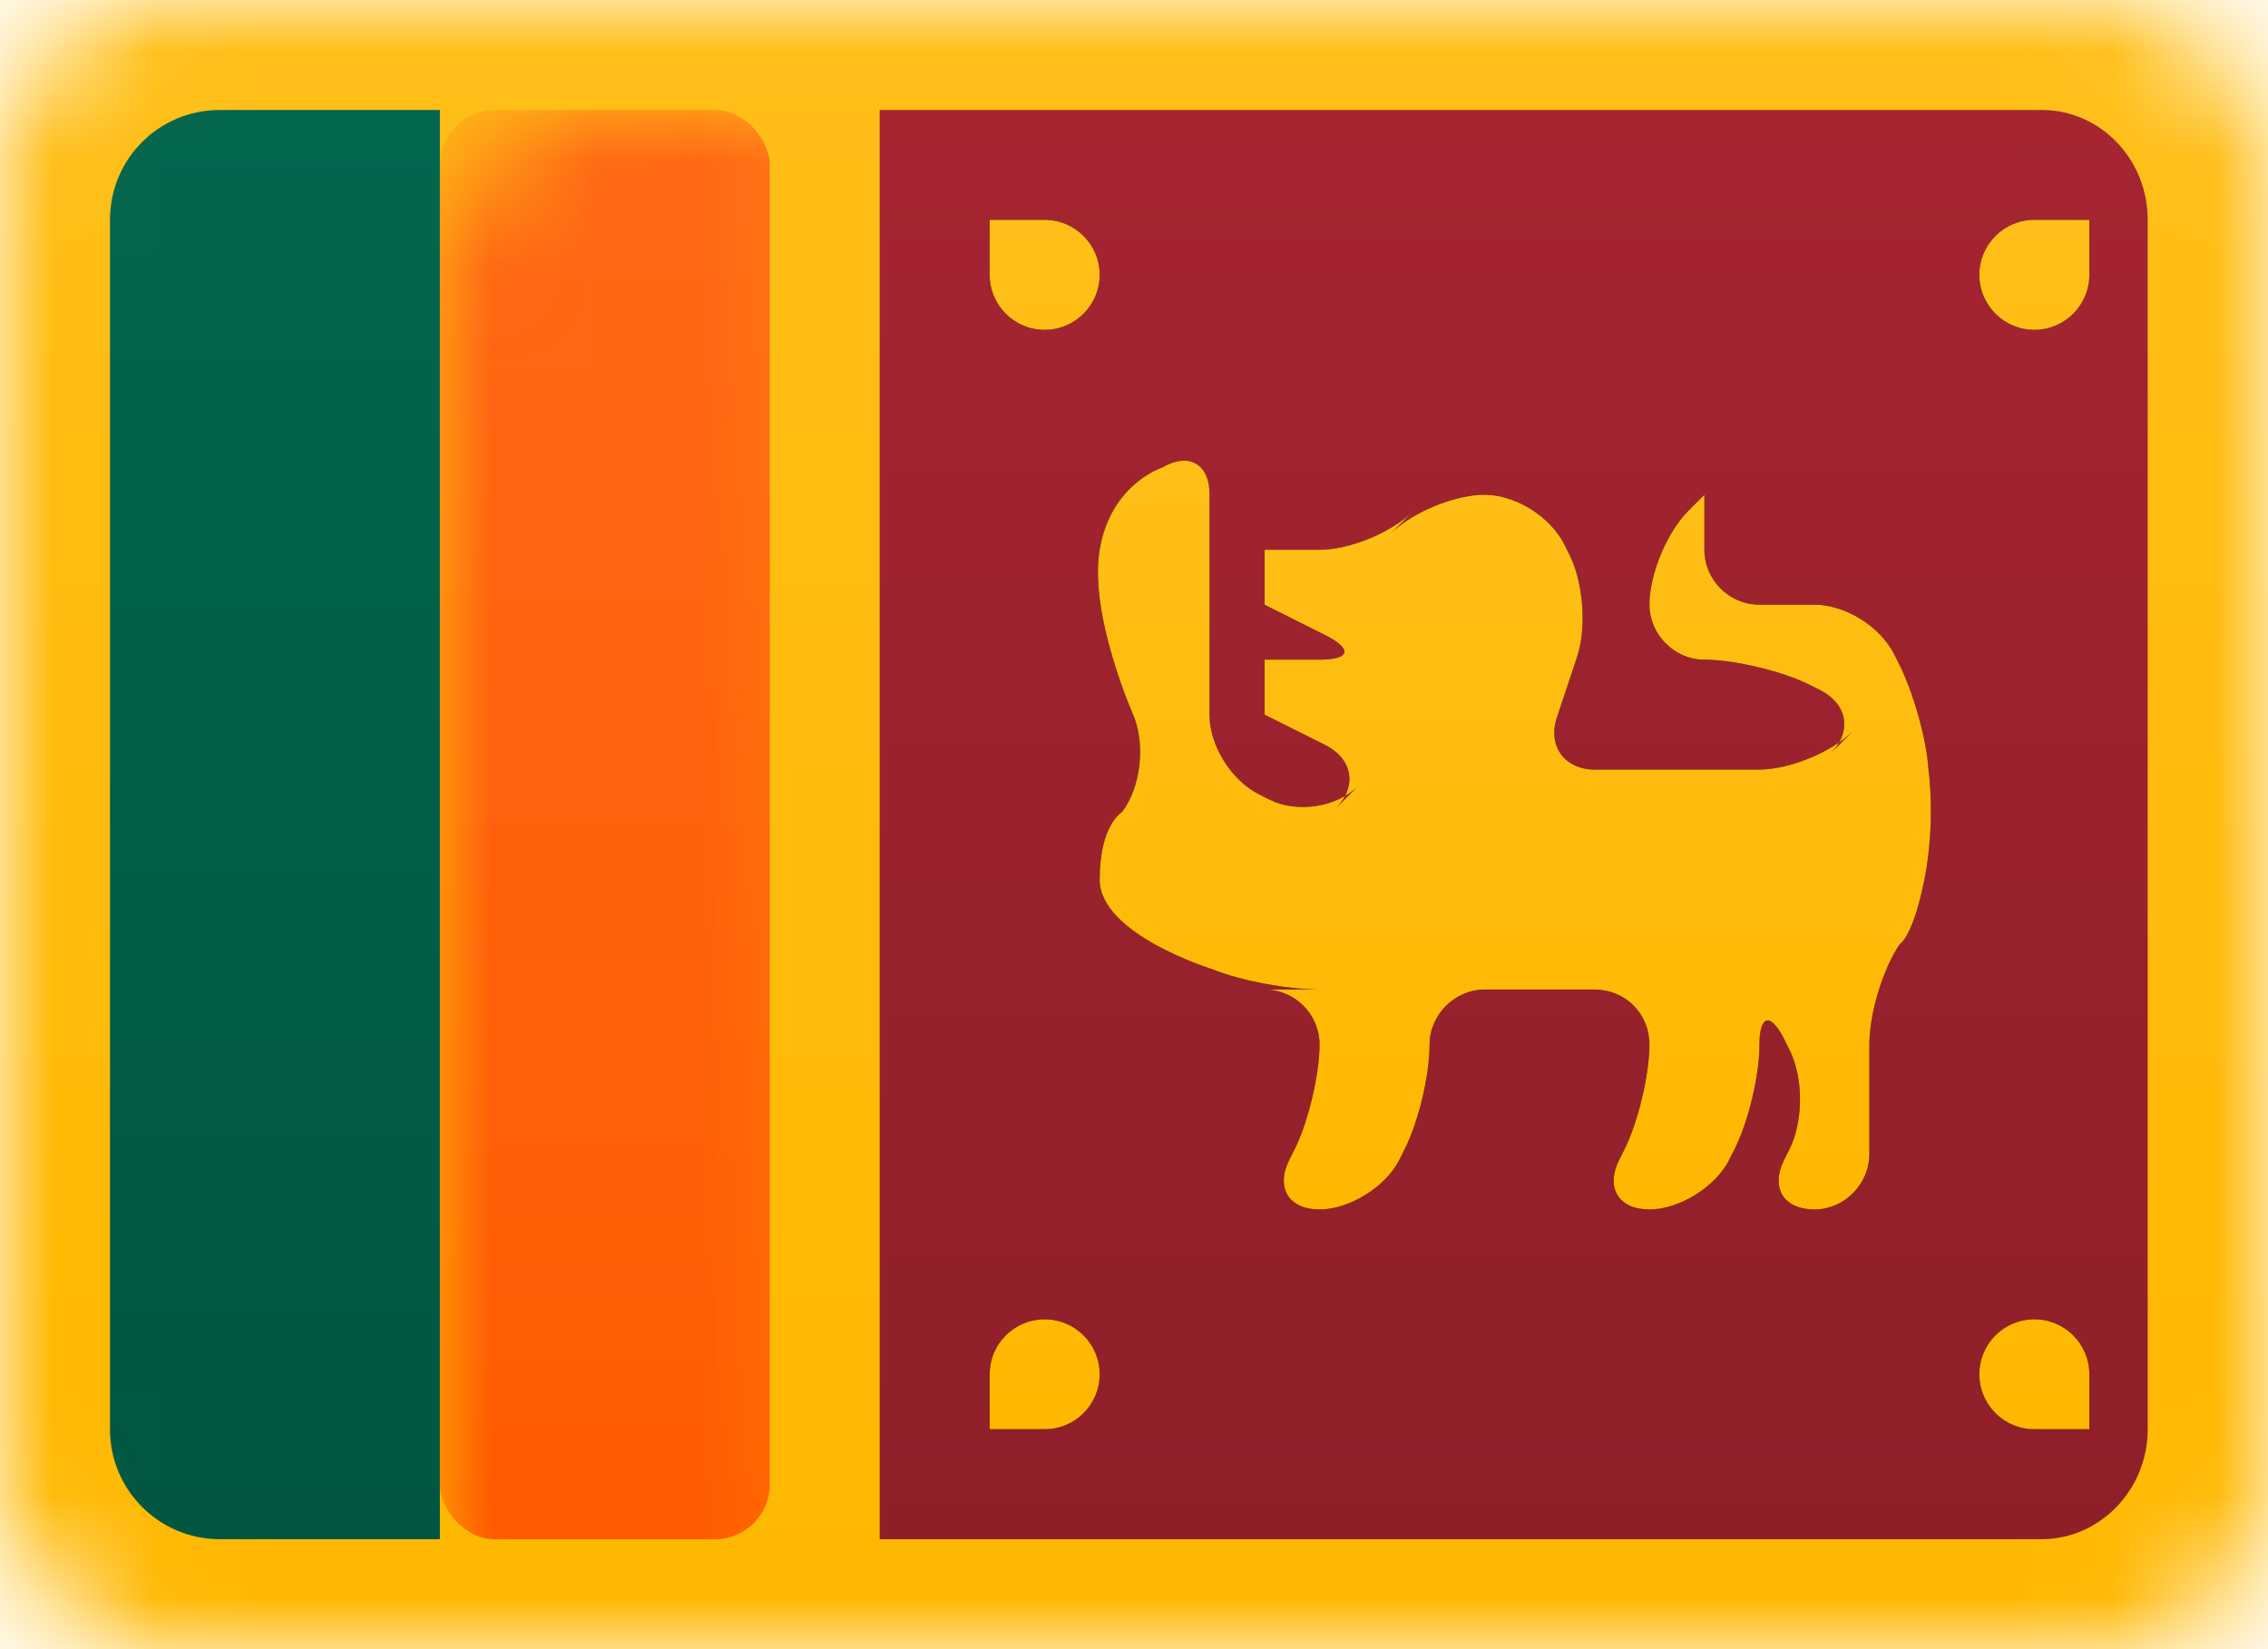
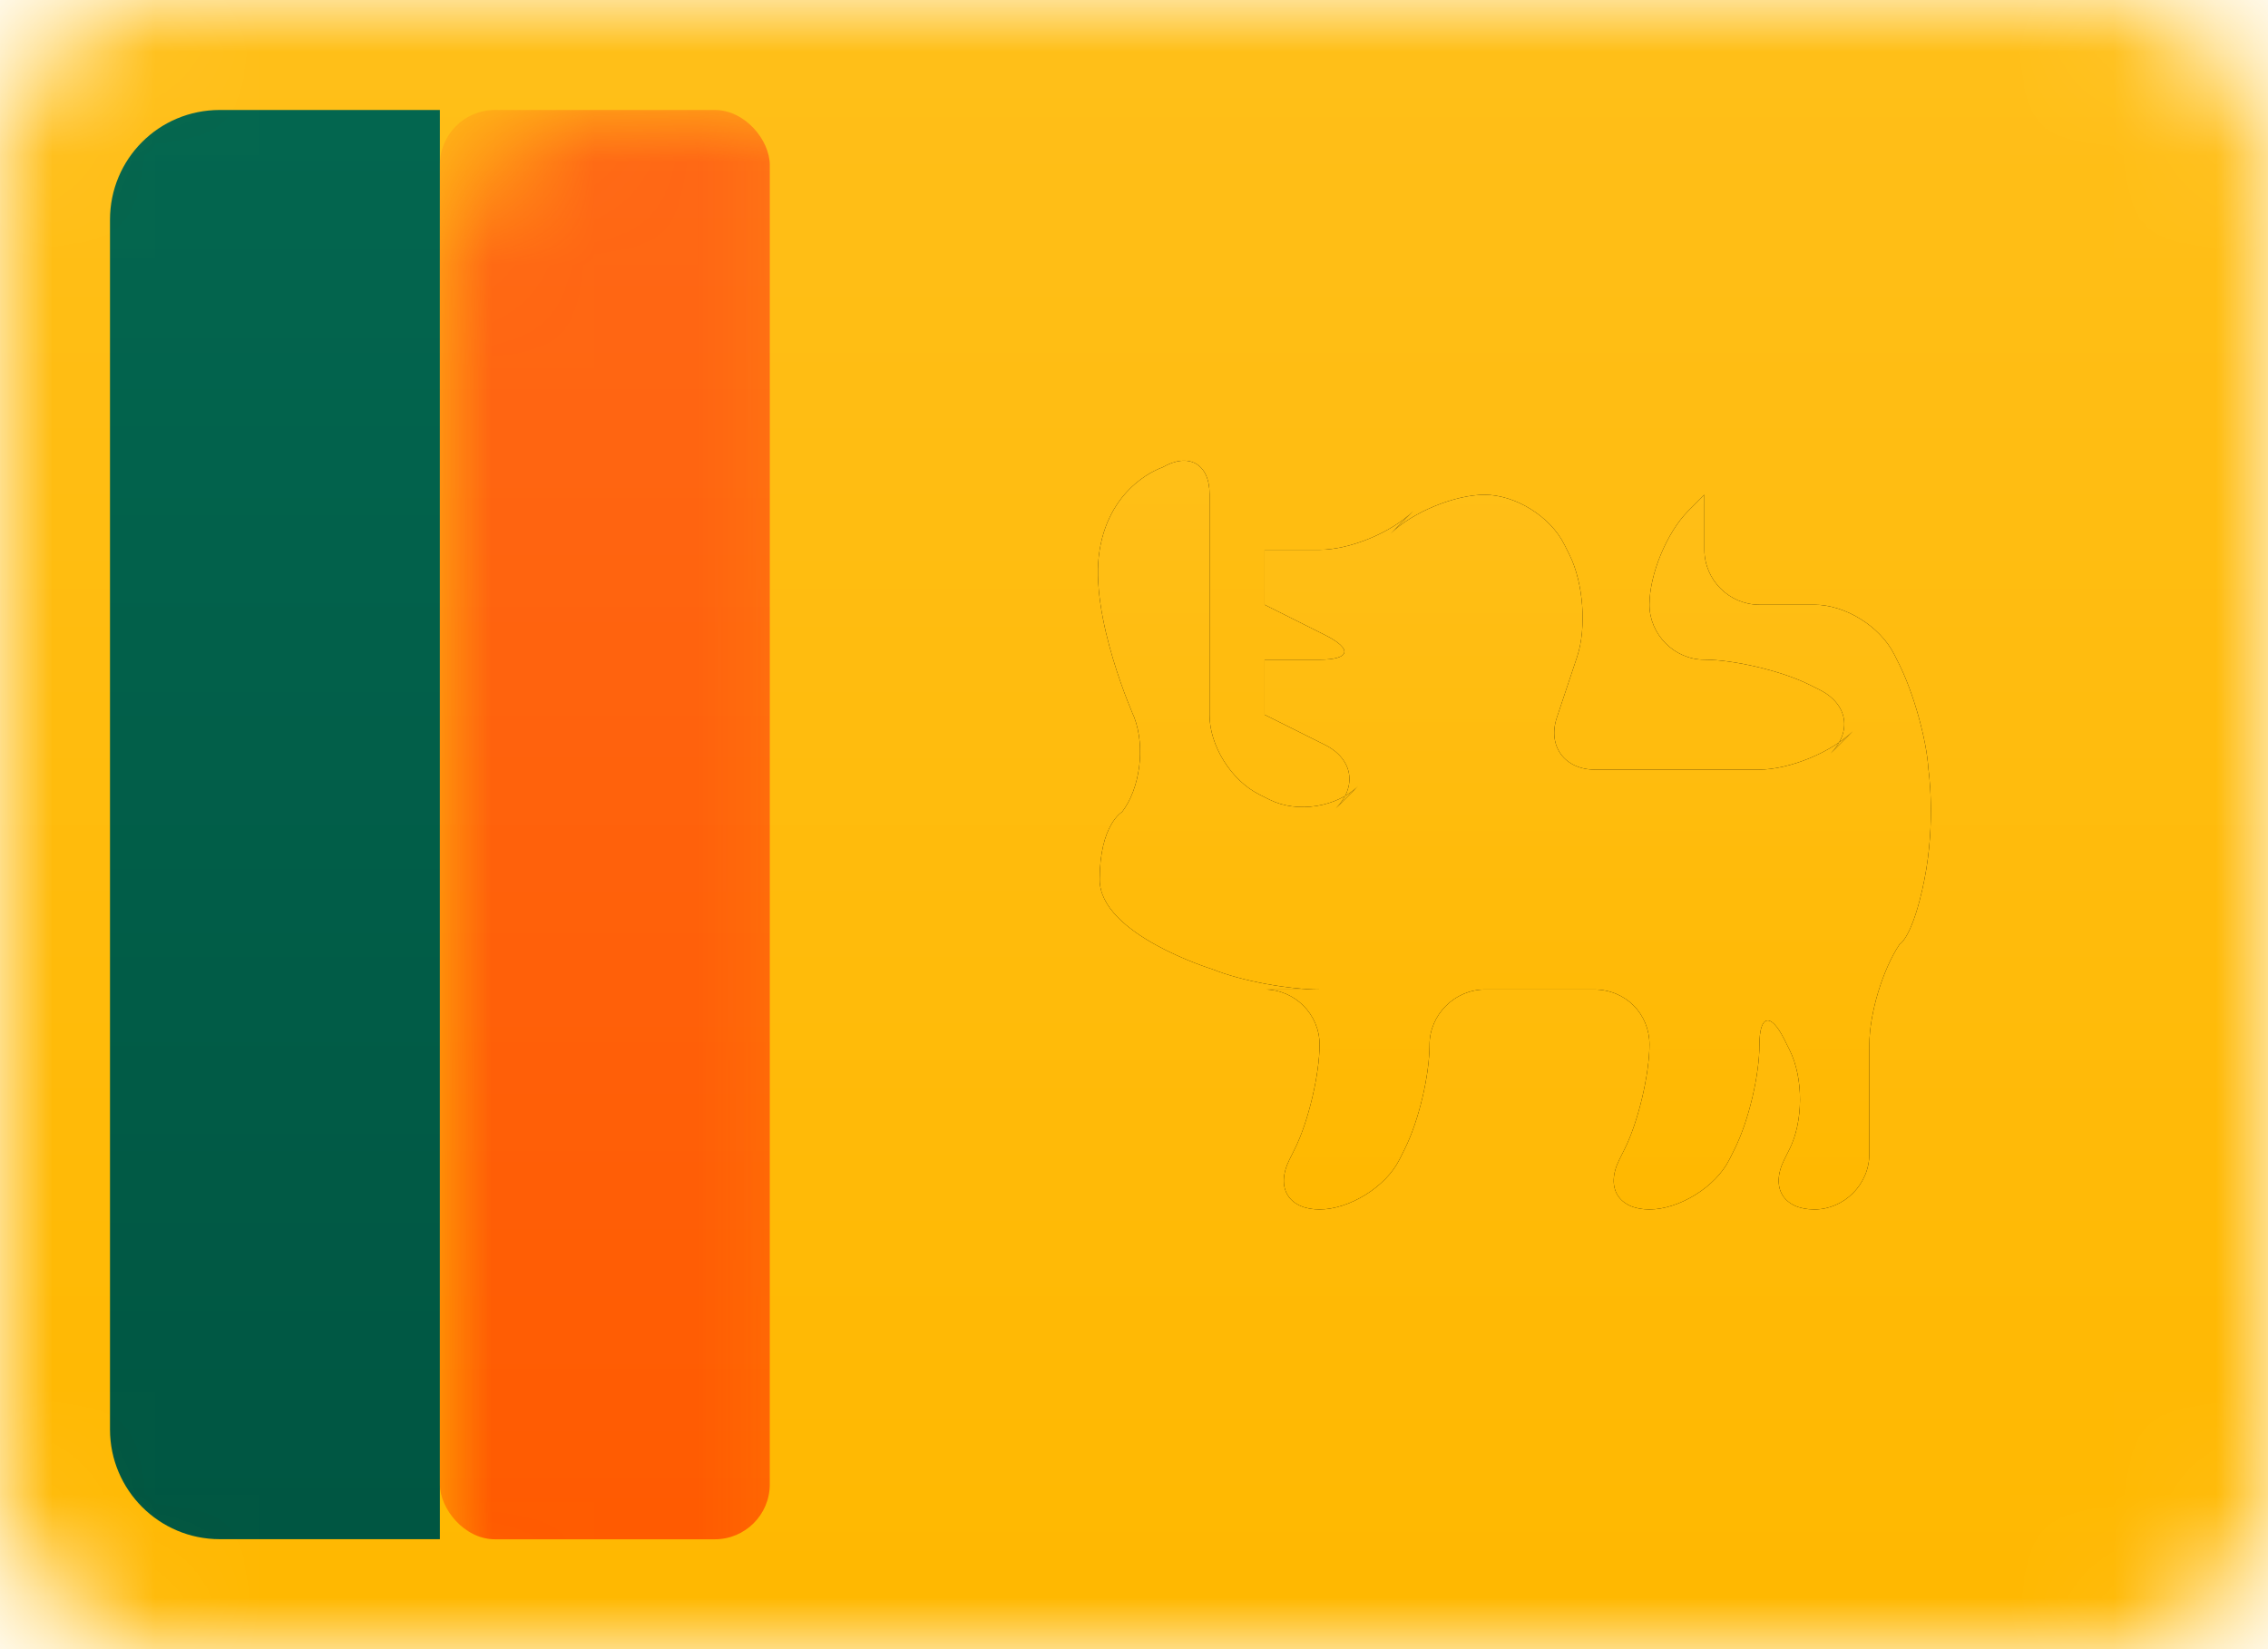
<svg xmlns="http://www.w3.org/2000/svg" xmlns:xlink="http://www.w3.org/1999/xlink" width="22px" height="16px" viewBox="0 0 22 16" version="1.1">
  <title>LK</title>
  <desc>Created with Sketch.</desc>
  <defs>
    <rect id="path-1" x="0" y="0" width="22" height="16" rx="1.6" />
    <linearGradient x1="50%" y1="0%" x2="50%" y2="100%" id="linearGradient-3">
      <stop stop-color="#FFBF19" offset="0%" />
      <stop stop-color="#FFB800" offset="100%" />
    </linearGradient>
    <rect id="path-4" x="0" y="0" width="22.4" height="16" rx="1.6" />
    <linearGradient x1="50%" y1="0%" x2="50%" y2="100%" id="linearGradient-6">
      <stop stop-color="#A52531" offset="0%" />
      <stop stop-color="#8E1F29" offset="100%" />
    </linearGradient>
    <rect id="path-7" x="0" y="0" width="22.4" height="16" rx="1.6" />
    <linearGradient x1="50%" y1="0%" x2="50%" y2="100%" id="linearGradient-9">
      <stop stop-color="#03664F" offset="0%" />
      <stop stop-color="#005642" offset="100%" />
    </linearGradient>
    <rect id="path-10" x="0" y="0" width="22.4" height="16" rx="1.6" />
    <linearGradient x1="50%" y1="0%" x2="50%" y2="100%" id="linearGradient-12">
      <stop stop-color="#FF6816" offset="0%" />
      <stop stop-color="#FF5B01" offset="100%" />
    </linearGradient>
-     <rect id="path-13" x="0" y="0" width="22.4" height="16" rx="1.6" />
    <linearGradient x1="50%" y1="0%" x2="50%" y2="100%" id="linearGradient-15">
      <stop stop-color="#FFBF18" offset="0%" />
      <stop stop-color="#FFB800" offset="100%" />
    </linearGradient>
    <linearGradient x1="50%" y1="0%" x2="50%" y2="100%" id="linearGradient-16">
      <stop stop-color="#FFBF18" offset="0%" />
      <stop stop-color="#FFB800" offset="100%" />
    </linearGradient>
    <rect id="path-17" x="0" y="0" width="22.4" height="16" rx="1.6" />
    <linearGradient x1="50%" y1="0%" x2="50%" y2="100%" id="linearGradient-19">
      <stop stop-color="#FFBF18" offset="0%" />
      <stop stop-color="#FFB800" offset="100%" />
    </linearGradient>
    <linearGradient x1="50%" y1="0%" x2="50%" y2="100%" id="linearGradient-20">
      <stop stop-color="#FFBF18" offset="0%" />
      <stop stop-color="#FFB800" offset="100%" />
    </linearGradient>
  </defs>
  <g id="LK" stroke="none" stroke-width="1" fill="none" fill-rule="evenodd">
    <g>
      <g id="Mask-Copy-Clipped">
        <mask id="mask-2" fill="white">
          <use xlink:href="#path-1" />
        </mask>
        <g id="path-2" />
        <rect id="Mask-Copy" fill="url(#linearGradient-3)" mask="url(#mask-2)" x="0" y="0" width="22" height="16" />
      </g>
      <g id="Rectangle-1568-Clipped">
        <mask id="mask-5" fill="white">
          <use xlink:href="#path-4" />
        </mask>
        <g id="path-2" />
-         <path d="M8.533,1.067 L19.806,1.067 C20.373,1.067 20.833,1.544 20.833,2.132 L20.833,13.868 C20.833,14.456 20.366,14.933 19.806,14.933 L8.533,14.933 L8.533,1.067 Z" id="Rectangle-1568" fill="url(#linearGradient-6)" mask="url(#mask-5)" />
      </g>
      <g id="Rectangle-1568-Clipped">
        <mask id="mask-8" fill="white">
          <use xlink:href="#path-7" />
        </mask>
        <g id="path-2" />
        <path d="M1.067,2.132 C1.067,1.544 1.539,1.067 2.132,1.067 L4.267,1.067 L4.267,14.933 L2.132,14.933 C1.544,14.933 1.067,14.456 1.067,13.868 L1.067,2.132 Z" id="Rectangle-1568" fill="url(#linearGradient-9)" mask="url(#mask-8)" />
      </g>
      <g id="Rectangle-1568-Clipped">
        <mask id="mask-11" fill="white">
          <use xlink:href="#path-10" />
        </mask>
        <g id="path-2" />
        <rect id="Rectangle-1568" fill="url(#linearGradient-12)" mask="url(#mask-11)" x="4.267" y="1.067" width="3.2" height="13.867" rx="0.533" />
      </g>
      <g id="Oval-157-Clipped">
        <mask id="mask-14" fill="white">
          <use xlink:href="#path-13" />
        </mask>
        <g id="path-2" />
        <g id="Oval-157" mask="url(#mask-14)">
          <g transform="translate(9.6, 2.133)" id="path-10-link">
            <g>
              <path d="M0.533,1.067 C0.239,1.067 0,0.828 0,0.533 L0,0 L0.533,0 C0.828,0 1.067,0.239 1.067,0.533 C1.067,0.828 0.828,1.067 0.533,1.067 Z M10.133,1.067 C9.839,1.067 9.6,0.828 9.6,0.533 C9.6,0.239 9.839,0 10.133,0 L10.667,0 L10.667,0.533 C10.667,0.828 10.428,1.067 10.133,1.067 Z M10.133,10.667 C10.428,10.667 10.667,10.905 10.667,11.2 L10.667,11.733 L10.133,11.733 C9.839,11.733 9.6,11.495 9.6,11.2 C9.6,10.905 9.839,10.667 10.133,10.667 Z M0.533,10.667 C0.828,10.667 1.067,10.905 1.067,11.2 C1.067,11.495 0.828,11.733 0.533,11.733 L0,11.733 L0,11.2 C0,10.905 0.239,10.667 0.533,10.667 Z" id="path-10" fill="#000000" fill-rule="nonzero" />
            </g>
            <g>
              <path d="M0.533,1.067 C0.239,1.067 0,0.828 0,0.533 L0,0 L0.533,0 C0.828,0 1.067,0.239 1.067,0.533 C1.067,0.828 0.828,1.067 0.533,1.067 Z M10.133,1.067 C9.839,1.067 9.6,0.828 9.6,0.533 C9.6,0.239 9.839,0 10.133,0 L10.667,0 L10.667,0.533 C10.667,0.828 10.428,1.067 10.133,1.067 Z M10.133,10.667 C10.428,10.667 10.667,10.905 10.667,11.2 L10.667,11.733 L10.133,11.733 C9.839,11.733 9.6,11.495 9.6,11.2 C9.6,10.905 9.839,10.667 10.133,10.667 Z M0.533,10.667 C0.828,10.667 1.067,10.905 1.067,11.2 C1.067,11.495 0.828,11.733 0.533,11.733 L0,11.733 L0,11.2 C0,10.905 0.239,10.667 0.533,10.667 Z" id="path-10" fill="url(#linearGradient-16)" />
            </g>
          </g>
        </g>
      </g>
      <g id="Rectangle-1067-Clipped">
        <mask id="mask-18" fill="white">
          <use xlink:href="#path-17" />
        </mask>
        <g id="path-2" />
        <g id="Rectangle-1067" mask="url(#mask-18)">
          <g transform="translate(10.6, 4.267)" id="path-12-link">
            <g>
              <path d="M2.2,5.867 C2.2,5.572 1.958,5.333 1.667,5.333 L2.2,5.333 C1.905,5.333 1.444,5.252 1.16,5.136 C1.16,5.136 0.067,4.8 0.067,4.267 C0.067,3.733 0.284,3.611 0.284,3.611 C0.458,3.384 0.512,2.984 0.403,2.694 C0.403,2.694 -0.04,1.706 0.067,1.067 C0.173,0.427 0.675,0.268 0.675,0.268 C0.928,0.12 1.133,0.23 1.133,0.528 L1.133,2.672 C1.133,2.963 1.339,3.303 1.617,3.442 L1.717,3.492 C1.984,3.625 2.369,3.565 2.576,3.357 L2.357,3.576 C2.565,3.368 2.528,3.097 2.25,2.958 L1.667,2.667 L1.667,2.133 L2.2,2.133 C2.495,2.133 2.528,2.031 2.25,1.892 L1.667,1.6 L1.667,1.067 L2.2,1.067 C2.495,1.067 2.902,0.898 3.11,0.69 L2.89,0.91 C3.098,0.702 3.514,0.533 3.8,0.533 L3.8,0.533 C4.095,0.533 4.436,0.739 4.575,1.017 L4.625,1.117 C4.758,1.384 4.793,1.822 4.698,2.106 L4.502,2.694 C4.409,2.973 4.579,3.2 4.873,3.2 L6.46,3.2 C6.758,3.2 7.169,3.031 7.376,2.824 L7.157,3.043 C7.365,2.835 7.328,2.564 7.05,2.425 L6.95,2.375 C6.683,2.242 6.219,2.133 5.933,2.133 L5.933,2.133 C5.639,2.133 5.4,1.886 5.4,1.6 L5.4,1.6 C5.4,1.305 5.569,0.898 5.776,0.69 L5.933,0.533 L5.933,1.067 C5.933,1.361 6.175,1.6 6.467,1.6 L5.933,1.6 C6.228,1.6 6.714,1.6 7,1.6 L7,1.6 C7.295,1.6 7.636,1.806 7.775,2.083 L7.825,2.183 C7.958,2.45 8.088,2.901 8.106,3.194 C8.106,3.194 8.18,3.702 8.067,4.267 C7.954,4.832 7.826,4.895 7.826,4.895 C7.664,5.137 7.533,5.562 7.533,5.872 L7.533,6.928 C7.533,7.226 7.286,7.467 7,7.467 L7,7.467 C6.705,7.467 6.569,7.261 6.708,6.983 L6.758,6.883 C6.892,6.616 6.897,6.194 6.758,5.917 L6.708,5.817 C6.575,5.55 6.467,5.581 6.467,5.867 L6.467,5.867 C6.467,6.161 6.364,6.606 6.225,6.883 L6.175,6.983 C6.042,7.25 5.686,7.467 5.4,7.467 L5.4,7.467 C5.105,7.467 4.969,7.261 5.108,6.983 L5.158,6.883 C5.292,6.616 5.4,6.153 5.4,5.867 L5.4,5.867 C5.4,5.572 5.172,5.333 4.862,5.333 L3.805,5.333 C3.508,5.333 3.267,5.581 3.267,5.867 L3.267,5.867 C3.267,6.161 3.164,6.606 3.025,6.883 L2.975,6.983 C2.842,7.25 2.486,7.467 2.2,7.467 L2.2,7.467 C1.905,7.467 1.769,7.261 1.908,6.983 L1.958,6.883 C2.092,6.616 2.2,6.153 2.2,5.867 L2.2,5.867 Z" id="path-12" fill="#000000" />
            </g>
            <g>
              <path d="M2.2,5.867 C2.2,5.572 1.958,5.333 1.667,5.333 L2.2,5.333 C1.905,5.333 1.444,5.252 1.16,5.136 C1.16,5.136 0.067,4.8 0.067,4.267 C0.067,3.733 0.284,3.611 0.284,3.611 C0.458,3.384 0.512,2.984 0.403,2.694 C0.403,2.694 -0.04,1.706 0.067,1.067 C0.173,0.427 0.675,0.268 0.675,0.268 C0.928,0.12 1.133,0.23 1.133,0.528 L1.133,2.672 C1.133,2.963 1.339,3.303 1.617,3.442 L1.717,3.492 C1.984,3.625 2.369,3.565 2.576,3.357 L2.357,3.576 C2.565,3.368 2.528,3.097 2.25,2.958 L1.667,2.667 L1.667,2.133 L2.2,2.133 C2.495,2.133 2.528,2.031 2.25,1.892 L1.667,1.6 L1.667,1.067 L2.2,1.067 C2.495,1.067 2.902,0.898 3.11,0.69 L2.89,0.91 C3.098,0.702 3.514,0.533 3.8,0.533 L3.8,0.533 C4.095,0.533 4.436,0.739 4.575,1.017 L4.625,1.117 C4.758,1.384 4.793,1.822 4.698,2.106 L4.502,2.694 C4.409,2.973 4.579,3.2 4.873,3.2 L6.46,3.2 C6.758,3.2 7.169,3.031 7.376,2.824 L7.157,3.043 C7.365,2.835 7.328,2.564 7.05,2.425 L6.95,2.375 C6.683,2.242 6.219,2.133 5.933,2.133 L5.933,2.133 C5.639,2.133 5.4,1.886 5.4,1.6 L5.4,1.6 C5.4,1.305 5.569,0.898 5.776,0.69 L5.933,0.533 L5.933,1.067 C5.933,1.361 6.175,1.6 6.467,1.6 L5.933,1.6 C6.228,1.6 6.714,1.6 7,1.6 L7,1.6 C7.295,1.6 7.636,1.806 7.775,2.083 L7.825,2.183 C7.958,2.45 8.088,2.901 8.106,3.194 C8.106,3.194 8.18,3.702 8.067,4.267 C7.954,4.832 7.826,4.895 7.826,4.895 C7.664,5.137 7.533,5.562 7.533,5.872 L7.533,6.928 C7.533,7.226 7.286,7.467 7,7.467 L7,7.467 C6.705,7.467 6.569,7.261 6.708,6.983 L6.758,6.883 C6.892,6.616 6.897,6.194 6.758,5.917 L6.708,5.817 C6.575,5.55 6.467,5.581 6.467,5.867 L6.467,5.867 C6.467,6.161 6.364,6.606 6.225,6.883 L6.175,6.983 C6.042,7.25 5.686,7.467 5.4,7.467 L5.4,7.467 C5.105,7.467 4.969,7.261 5.108,6.983 L5.158,6.883 C5.292,6.616 5.4,6.153 5.4,5.867 L5.4,5.867 C5.4,5.572 5.172,5.333 4.862,5.333 L3.805,5.333 C3.508,5.333 3.267,5.581 3.267,5.867 L3.267,5.867 C3.267,6.161 3.164,6.606 3.025,6.883 L2.975,6.983 C2.842,7.25 2.486,7.467 2.2,7.467 L2.2,7.467 C1.905,7.467 1.769,7.261 1.908,6.983 L1.958,6.883 C2.092,6.616 2.2,6.153 2.2,5.867 L2.2,5.867 Z" id="path-12" fill="url(#linearGradient-20)" />
            </g>
          </g>
        </g>
      </g>
    </g>
  </g>
</svg>